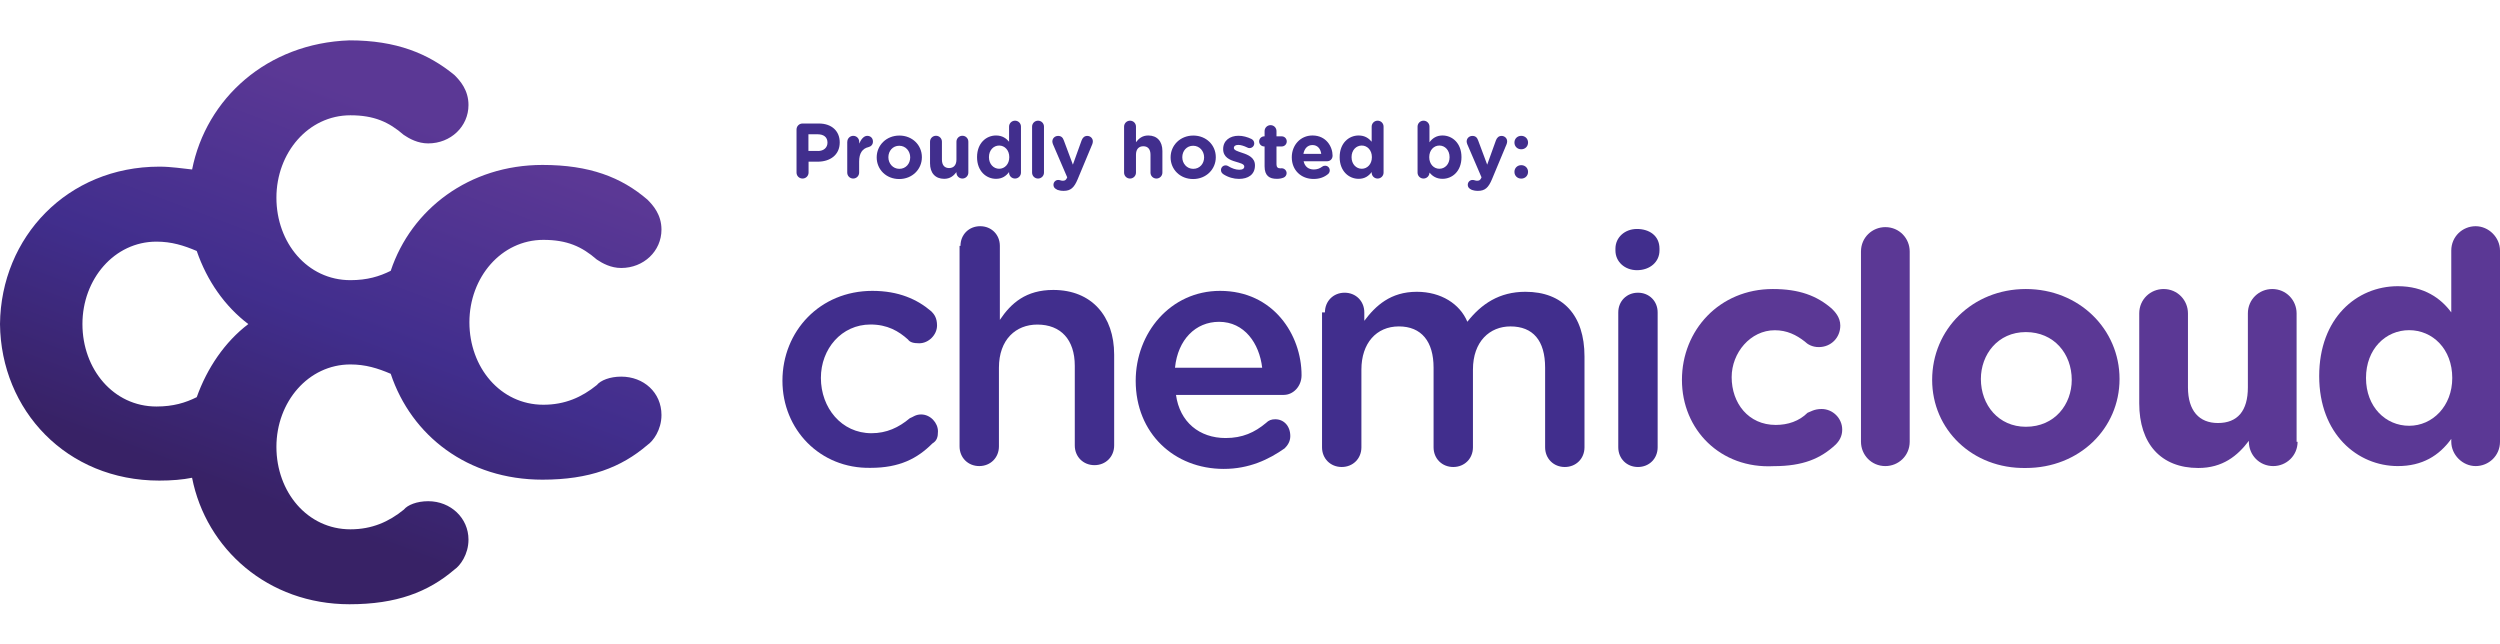
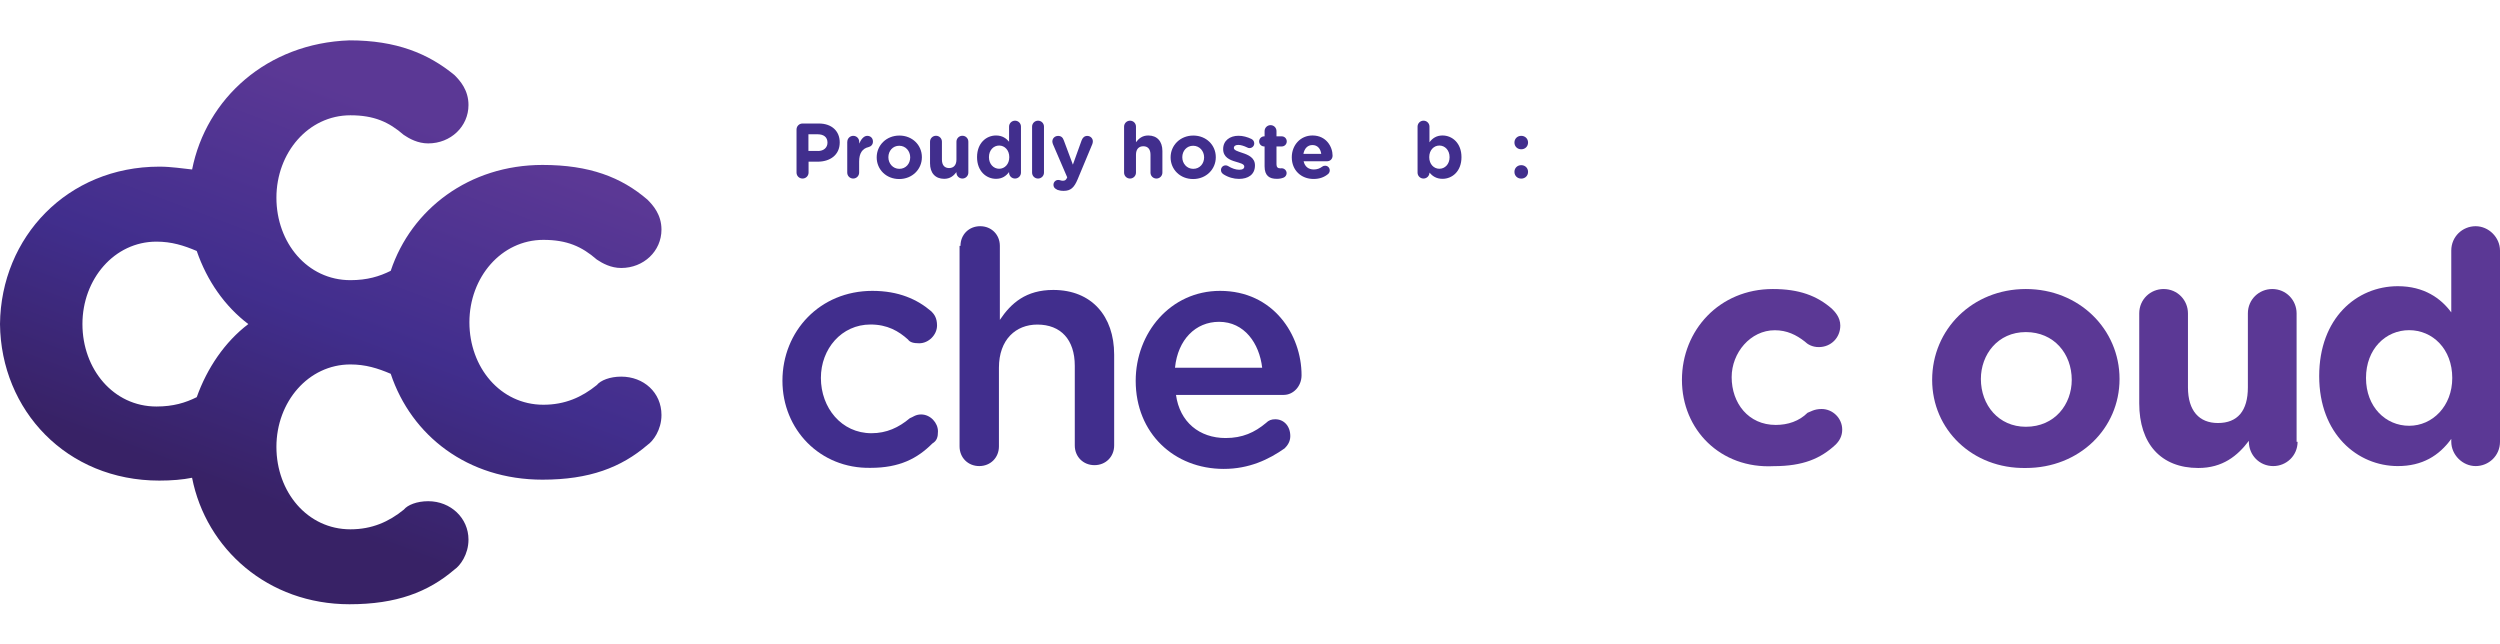
<svg xmlns="http://www.w3.org/2000/svg" id="Layer_1" viewBox="0 0 353 91">
  <defs>
    <style>.cls-1{fill:url(#linear-gradient);}.cls-1,.cls-2,.cls-3{stroke-width:0px;}.cls-2{fill:#5b3895;}.cls-3{fill:#412e8d;}</style>
    <linearGradient id="linear-gradient" x1="201.51" y1="162" x2="201.59" y2="162.18" gradientTransform="translate(-68166.3 46824.08) scale(338.46 -288.6)" gradientUnits="userSpaceOnUse">
      <stop offset="0" stop-color="#382266" />
      <stop offset=".47" stop-color="#412e8d" />
      <stop offset="1" stop-color="#5b3895" />
    </linearGradient>
  </defs>
  <g id="Page-1">
    <g id="cc">
      <path id="Path" class="cls-3" d="M110.48,53.77h0c0-7.01,5.29-12.7,12.7-12.7,3.7,0,6.35,1.19,8.34,2.91.4.4.79.93.79,1.98,0,1.32-1.19,2.51-2.51,2.51-.79,0-1.32-.13-1.59-.53-1.32-1.19-2.91-2.12-5.29-2.12-4.1,0-7.01,3.44-7.01,7.54h0c0,4.23,2.91,7.81,7.14,7.81,2.12,0,3.84-.79,5.42-2.12.4-.13.79-.53,1.59-.53,1.32,0,2.38,1.19,2.38,2.38,0,.79-.13,1.32-.79,1.72-2.12,2.12-4.63,3.44-8.73,3.44-7.14.13-12.44-5.42-12.44-12.3Z" />
      <path id="Path-2" class="cls-3" d="M135.62,34.72c0-1.59,1.19-2.78,2.78-2.78s2.78,1.19,2.78,2.78v10.45c1.59-2.38,3.7-4.23,7.54-4.23,5.42,0,8.6,3.7,8.6,9.13v12.83c0,1.59-1.19,2.78-2.78,2.78s-2.78-1.19-2.78-2.78v-11.25c0-3.7-1.98-5.82-5.29-5.82-3.04,0-5.42,2.12-5.42,6.09v11.11c0,1.59-1.19,2.78-2.78,2.78s-2.78-1.19-2.78-2.78v-28.31h.13Z" />
      <path id="Shape" class="cls-3" d="M172.8,66.21c-7.01,0-12.44-5.03-12.44-12.44h0c0-6.75,4.9-12.7,11.91-12.7,7.54,0,11.51,6.22,11.51,11.91,0,1.59-1.19,2.78-2.51,2.78h-15.22c.53,3.84,3.31,6.09,7.01,6.09,2.38,0,4.1-.79,5.69-2.12.4-.4.79-.53,1.32-.53,1.19,0,2.12.93,2.12,2.38,0,.79-.4,1.32-.79,1.72-2.25,1.59-5.03,2.91-8.6,2.91ZM178.22,51.92c-.4-3.44-2.51-6.48-6.09-6.48-3.31,0-5.82,2.51-6.22,6.48h12.3Z" />
-       <path id="Path-3" class="cls-3" d="M187.08,44.11c0-1.59,1.19-2.78,2.78-2.78s2.78,1.19,2.78,2.78v1.19c1.59-2.12,3.7-4.1,7.41-4.1,3.44,0,6.09,1.72,7.14,4.23,1.98-2.51,4.5-4.23,8.2-4.23,5.29,0,8.34,3.31,8.34,9.13v12.83c0,1.59-1.19,2.78-2.78,2.78s-2.78-1.19-2.78-2.78v-11.25c0-3.84-1.72-5.82-4.9-5.82-2.91,0-5.29,2.12-5.29,6.09v10.98c0,1.59-1.19,2.78-2.78,2.78s-2.78-1.19-2.78-2.78v-11.25c0-3.7-1.72-5.82-4.9-5.82s-5.29,2.38-5.29,6.09v10.98c0,1.59-1.19,2.78-2.78,2.78s-2.78-1.19-2.78-2.78v-19.05h.4Z" />
-       <path id="Shape-2" class="cls-3" d="M228.1,35.11c0-1.59,1.32-2.78,3.04-2.78s3.18.93,3.18,2.78v.26c0,1.59-1.32,2.78-3.18,2.78-1.72,0-3.04-1.19-3.04-2.78v-.26ZM228.5,44.11c0-1.59,1.19-2.78,2.78-2.78s2.78,1.19,2.78,2.78v19.05c0,1.59-1.19,2.78-2.78,2.78s-2.78-1.19-2.78-2.78v-19.05Z" />
      <path id="Path-4" class="cls-2" d="M237.49,53.64h0c0-7.01,5.29-12.83,12.83-12.83,3.7,0,6.22.93,8.34,2.78.4.4,1.19,1.19,1.19,2.38,0,1.72-1.32,3.04-3.04,3.04-.93,0-1.59-.4-1.98-.79-1.19-.93-2.51-1.59-4.23-1.59-3.44,0-6.09,3.18-6.09,6.62h0c0,3.7,2.38,6.75,6.22,6.75,1.72,0,3.31-.53,4.5-1.72.4-.13.93-.53,1.98-.53,1.59,0,2.91,1.32,2.91,2.91,0,.93-.4,1.59-.93,2.12-2.12,1.98-4.63,3.04-8.73,3.04-7.54.4-12.97-5.16-12.97-12.17Z" />
-       <path id="Path-5" class="cls-2" d="M262.77,35.51c0-1.98,1.59-3.44,3.44-3.44,1.98,0,3.44,1.59,3.44,3.44v26.86c0,1.98-1.59,3.44-3.44,3.44-1.98,0-3.44-1.59-3.44-3.44v-26.86Z" />
      <path id="Shape-3" class="cls-2" d="M272.82,53.64h0c0-7.14,5.69-12.83,13.23-12.83s13.23,5.69,13.23,12.7h0c0,7.01-5.69,12.57-13.23,12.57-7.54.13-13.23-5.42-13.23-12.44ZM292.53,53.64h0c0-3.7-2.51-6.75-6.48-6.75s-6.35,3.18-6.35,6.62h0c0,3.7,2.51,6.75,6.35,6.75,4.1,0,6.48-3.18,6.48-6.62Z" />
      <path id="Path-6" class="cls-2" d="M324.42,62.37c0,1.98-1.59,3.44-3.44,3.44-1.98,0-3.44-1.59-3.44-3.44v-.13c-1.59,2.12-3.7,3.84-7.14,3.84-5.29,0-8.34-3.44-8.34-9.13v-12.7c0-1.98,1.59-3.44,3.44-3.44,1.98,0,3.44,1.59,3.44,3.44v10.45c0,3.31,1.59,5.03,4.23,5.03,2.78,0,4.23-1.72,4.23-5.03v-10.45c0-1.98,1.59-3.44,3.44-3.44,1.98,0,3.44,1.59,3.44,3.44v18.13h.13Z" />
      <path id="Shape-4" class="cls-2" d="M353,62.37c0,1.98-1.59,3.44-3.44,3.44s-3.44-1.59-3.44-3.44v-.4c-1.72,2.38-4.1,3.84-7.54,3.84-5.69,0-11.11-4.5-11.11-12.7h0c0-8.2,5.29-12.7,11.11-12.7,3.7,0,6.09,1.72,7.54,3.7v-8.73c0-1.98,1.59-3.44,3.44-3.44s3.44,1.59,3.44,3.44v26.99ZM334.08,53.37h0c0,4.1,2.78,6.75,6.09,6.75s6.09-2.78,6.09-6.75h0c0-4.1-2.78-6.75-6.09-6.75s-6.09,2.65-6.09,6.75Z" />
      <path id="Shape-5" class="cls-1" d="M27.12,23.93c-1.32-.13-2.91-.4-4.63-.4C9.53,23.54.13,33.46,0,45.76h0c.13,12.17,9.39,22.1,22.49,22.1,1.72,0,3.31-.13,4.63-.4,1.98,10.06,10.72,17.86,22.23,17.86,6.62,0,11.11-1.72,14.82-4.9.79-.53,1.98-2.12,1.98-4.23,0-3.04-2.51-5.42-5.69-5.42-1.59,0-2.91.53-3.44,1.19-2.12,1.72-4.5,2.78-7.54,2.78-6.09,0-10.45-5.29-10.45-11.64s4.5-11.64,10.45-11.64c2.12,0,3.84.53,5.69,1.32,2.91,8.73,10.85,14.95,21.43,14.95,6.62,0,11.11-1.72,14.82-4.9.79-.53,1.98-2.12,1.98-4.23,0-3.18-2.51-5.42-5.69-5.42-1.59,0-2.91.53-3.44,1.19-2.12,1.72-4.5,2.78-7.54,2.78-6.09,0-10.45-5.29-10.45-11.64s4.5-11.64,10.45-11.64c3.31,0,5.42.93,7.54,2.78.79.53,1.98,1.19,3.44,1.19,3.18,0,5.69-2.38,5.69-5.42,0-2.12-1.19-3.44-1.98-4.23-3.7-3.18-8.2-4.9-14.82-4.9-10.32,0-18.52,6.22-21.43,14.95-1.59.79-3.31,1.32-5.69,1.32-6.09,0-10.45-5.29-10.45-11.64s4.5-11.64,10.45-11.64c3.31,0,5.42.93,7.54,2.78.79.53,1.98,1.19,3.44,1.19,3.18,0,5.69-2.38,5.69-5.42,0-2.12-1.19-3.44-1.98-4.23-3.7-3.04-8.2-4.9-14.82-4.9-11.64.4-20.24,8.2-22.23,18.26ZM35.06,45.76c-3.31,2.51-5.82,6.22-7.28,10.32-1.59.79-3.31,1.32-5.69,1.32-6.09,0-10.45-5.29-10.45-11.64s4.5-11.64,10.45-11.64c2.12,0,3.84.53,5.69,1.32,1.46,4.23,3.97,7.81,7.28,10.32Z" />
    </g>
  </g>
  <path class="cls-3" d="M112.47,18.29c0-.47.37-.85.85-.85h2.3c1.84,0,2.95,1.09,2.95,2.66v.02c0,1.78-1.39,2.71-3.11,2.71h-1.29v1.53c0,.47-.37.85-.85.85s-.85-.37-.85-.85v-6.07ZM115.5,21.32c.85,0,1.34-.51,1.34-1.17v-.02c0-.76-.53-1.17-1.38-1.17h-1.31v2.35h1.34Z" />
  <path class="cls-3" d="M119.64,20.02c0-.46.37-.84.84-.84s.84.37.84.84v.26c.24-.57.64-1.1,1.13-1.1s.81.34.81.81c0,.44-.29.7-.63.78-.85.2-1.32.85-1.32,2.04v1.56c0,.46-.37.84-.84.84s-.84-.37-.84-.84v-4.36Z" />
  <path class="cls-3" d="M123.79,22.23v-.02c0-1.69,1.36-3.07,3.2-3.07s3.18,1.35,3.18,3.05v.02c0,1.69-1.36,3.07-3.2,3.07s-3.18-1.35-3.18-3.05ZM128.52,22.23v-.02c0-.87-.63-1.63-1.55-1.63s-1.53.74-1.53,1.61v.02c0,.87.63,1.63,1.55,1.63s1.53-.74,1.53-1.61Z" />
  <path class="cls-3" d="M136.73,24.37c0,.46-.37.84-.84.84s-.84-.37-.84-.84v-.07c-.38.5-.88.95-1.73.95-1.27,0-2-.84-2-2.19v-3.05c0-.46.37-.84.84-.84s.84.37.84.84v2.52c0,.79.37,1.2,1.01,1.2s1.04-.41,1.04-1.2v-2.52c0-.46.37-.84.84-.84s.84.37.84.84v4.36Z" />
  <path class="cls-3" d="M144.16,24.37c0,.46-.37.84-.84.84s-.84-.37-.84-.84v-.08c-.41.55-.97.96-1.84.96-1.38,0-2.68-1.08-2.68-3.05v-.02c0-1.97,1.29-3.05,2.68-3.05.89,0,1.44.41,1.84.88v-2.13c0-.46.37-.84.84-.84s.84.37.84.84v6.49ZM139.64,22.18v.02c0,.98.66,1.63,1.44,1.63s1.43-.65,1.43-1.63v-.02c0-.98-.65-1.63-1.43-1.63s-1.44.64-1.44,1.63Z" />
  <path class="cls-3" d="M145.73,17.88c0-.46.37-.84.84-.84s.84.37.84.84v6.49c0,.46-.37.84-.84.84s-.84-.37-.84-.84v-6.49Z" />
  <path class="cls-3" d="M149.28,26.78c-.24-.09-.53-.29-.53-.69s.32-.68.66-.68c.13,0,.21.02.28.04.14.04.23.07.35.07.3,0,.44-.06.59-.35l.06-.13-2.01-4.67c-.04-.11-.09-.27-.09-.38,0-.47.36-.8.82-.8.42,0,.66.23.8.63l1.28,3.43,1.23-3.42c.13-.35.37-.64.8-.64s.79.33.79.77c0,.13-.04.32-.08.4l-2.06,4.94c-.5,1.2-.99,1.65-1.99,1.65-.37,0-.64-.06-.91-.15Z" />
  <path class="cls-3" d="M158.72,17.88c0-.46.37-.84.84-.84s.84.37.84.84v2.2c.38-.5.88-.95,1.73-.95,1.27,0,2,.84,2,2.19v3.05c0,.46-.37.84-.84.84s-.84-.37-.84-.84v-2.52c0-.79-.37-1.2-1.01-1.2s-1.04.41-1.04,1.2v2.52c0,.46-.37.84-.84.84s-.84-.37-.84-.84v-6.49Z" />
  <path class="cls-3" d="M165.29,22.23v-.02c0-1.69,1.36-3.07,3.2-3.07s3.18,1.35,3.18,3.05v.02c0,1.69-1.36,3.07-3.2,3.07s-3.18-1.35-3.18-3.05ZM170.02,22.23v-.02c0-.87-.63-1.63-1.55-1.63s-1.53.74-1.53,1.61v.02c0,.87.63,1.63,1.55,1.63s1.53-.74,1.53-1.61Z" />
  <path class="cls-3" d="M172.72,24.58c-.18-.11-.32-.31-.32-.57,0-.37.29-.66.66-.66.12,0,.24.03.33.09.56.35,1.12.53,1.6.53s.7-.18.7-.44v-.02c0-.36-.57-.48-1.22-.68-.83-.24-1.76-.63-1.76-1.77v-.02c0-1.2.97-1.87,2.16-1.87.62,0,1.25.17,1.83.45.24.12.4.34.4.63,0,.37-.3.66-.67.66-.12,0-.2-.02-.31-.08-.47-.23-.92-.37-1.28-.37-.41,0-.62.18-.62.41v.02c0,.33.56.48,1.2.7.83.27,1.78.67,1.78,1.75v.02c0,1.31-.98,1.9-2.26,1.9-.73,0-1.51-.21-2.22-.67Z" />
  <path class="cls-3" d="M178.56,23.47v-2.79h-.05c-.4,0-.72-.32-.72-.71s.32-.72.72-.72h.05v-.74c0-.46.37-.84.84-.84s.84.37.84.84v.74h.74c.4,0,.71.32.71.72s-.32.71-.71.71h-.74v2.52c0,.39.17.57.54.57.06,0,.17-.01.2-.01.37,0,.69.31.69.69,0,.3-.2.54-.43.63-.31.12-.59.17-.96.17-1.02,0-1.72-.41-1.72-1.77Z" />
  <path class="cls-3" d="M185.48,25.27c-1.77,0-3.08-1.24-3.08-3.05v-.02c0-1.68,1.2-3.07,2.92-3.07,1.97,0,2.84,1.62,2.84,2.84,0,.48-.34.8-.78.8h-3.31c.17.76.69,1.16,1.44,1.16.46,0,.85-.14,1.19-.4.12-.09.23-.13.41-.13.37,0,.65.29.65.66,0,.22-.1.39-.22.5-.52.44-1.19.71-2.05.71ZM186.56,21.73c-.1-.75-.54-1.25-1.24-1.25s-1.14.5-1.28,1.25h2.52Z" />
-   <path class="cls-3" d="M195.36,24.37c0,.46-.37.84-.84.84s-.84-.37-.84-.84v-.08c-.41.55-.97.96-1.84.96-1.38,0-2.68-1.08-2.68-3.05v-.02c0-1.97,1.29-3.05,2.68-3.05.89,0,1.44.41,1.84.88v-2.13c0-.46.37-.84.84-.84s.84.37.84.84v6.49ZM190.84,22.18v.02c0,.98.66,1.63,1.44,1.63s1.43-.65,1.43-1.63v-.02c0-.98-.65-1.63-1.43-1.63s-1.44.64-1.44,1.63Z" />
  <path class="cls-3" d="M200.16,17.88c0-.46.37-.84.84-.84s.84.37.84.84v2.21c.41-.55.97-.96,1.84-.96,1.38,0,2.68,1.08,2.68,3.05v.02c0,1.97-1.29,3.05-2.68,3.05-.89,0-1.44-.41-1.84-.88h0c0,.46-.37.84-.84.84s-.84-.37-.84-.84v-6.49ZM204.68,22.2v-.02c0-.98-.66-1.63-1.44-1.63s-1.43.65-1.43,1.63v.02c0,.98.65,1.63,1.43,1.63s1.44-.64,1.44-1.63Z" />
-   <path class="cls-3" d="M207.78,26.78c-.24-.09-.53-.29-.53-.69s.32-.68.66-.68c.13,0,.21.02.28.04.14.04.23.07.35.07.3,0,.44-.06.59-.35l.06-.13-2.01-4.67c-.04-.11-.09-.27-.09-.38,0-.47.36-.8.82-.8.42,0,.66.23.8.63l1.28,3.43,1.23-3.42c.13-.35.37-.64.8-.64s.79.33.79.77c0,.13-.04.32-.08.4l-2.06,4.94c-.5,1.2-.99,1.65-1.99,1.65-.37,0-.64-.06-.91-.15Z" />
  <path class="cls-3" d="M214.8,19.18c.55,0,.96.41.96.94v.02c0,.53-.41.94-.96.94s-.96-.41-.96-.94v-.02c0-.53.41-.94.96-.94ZM214.8,23.32c.55,0,.96.41.96.94v.02c0,.53-.41.94-.96.94s-.96-.41-.96-.94v-.02c0-.53.41-.94.96-.94Z" />
</svg>